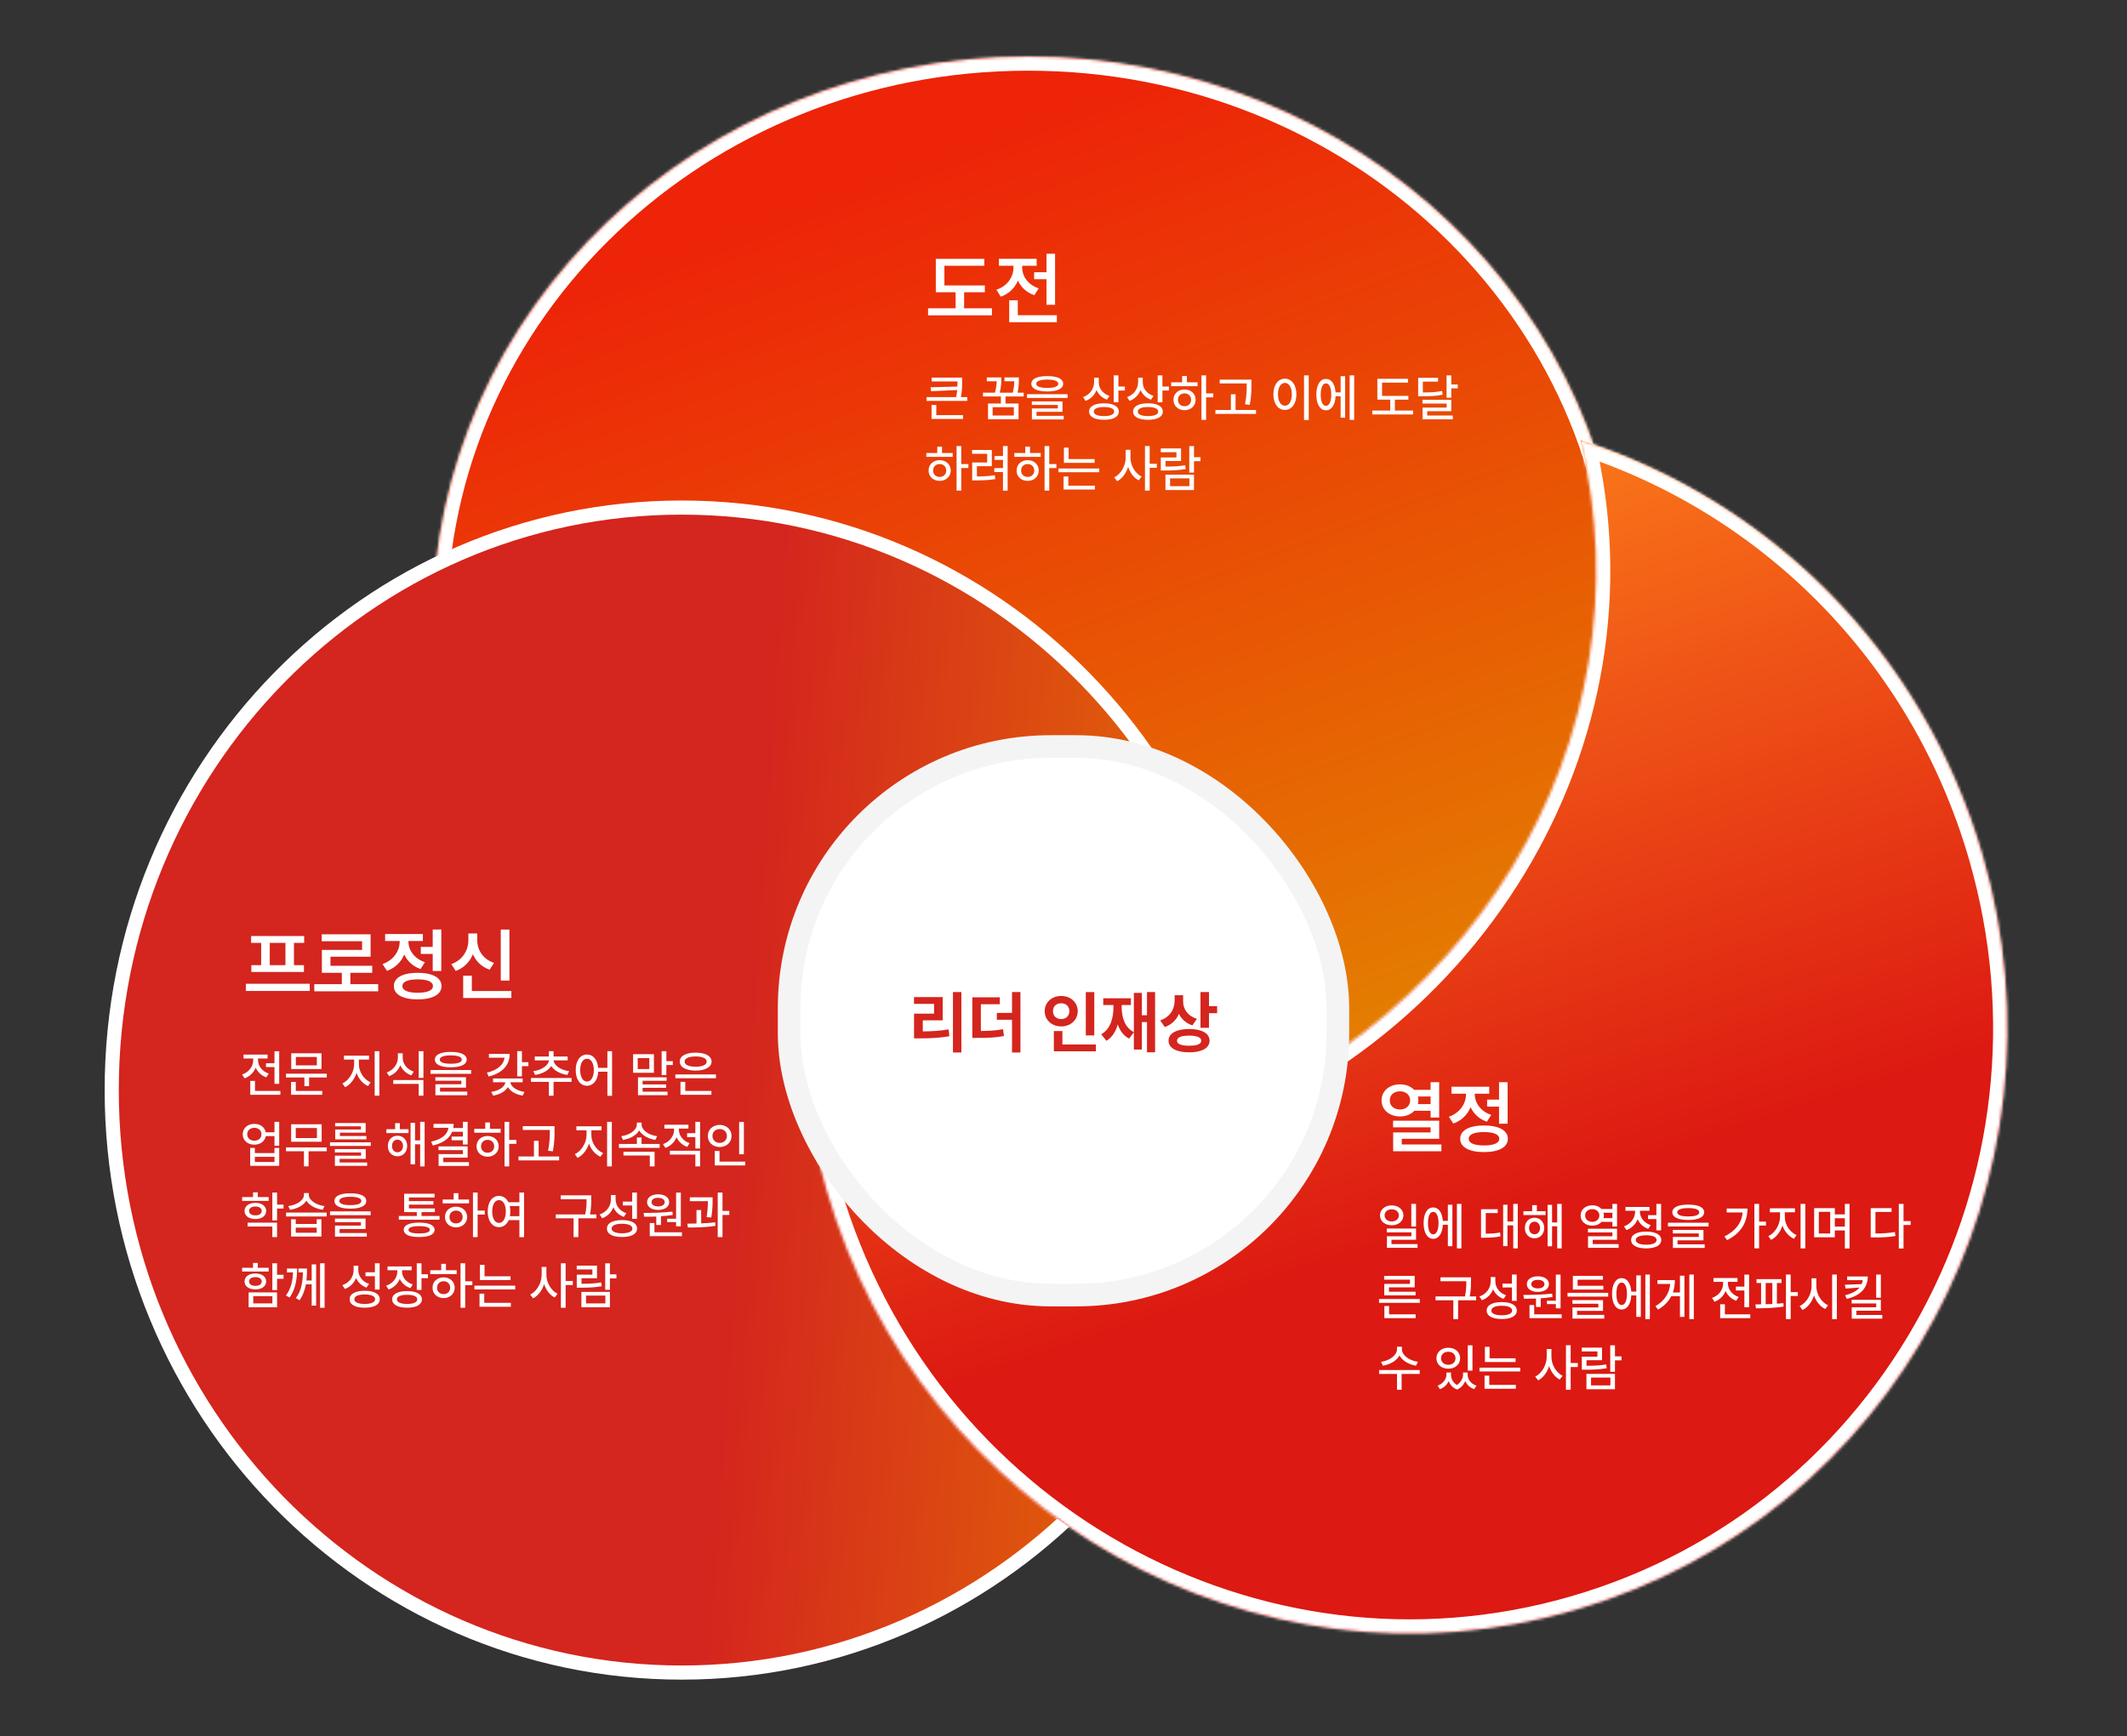
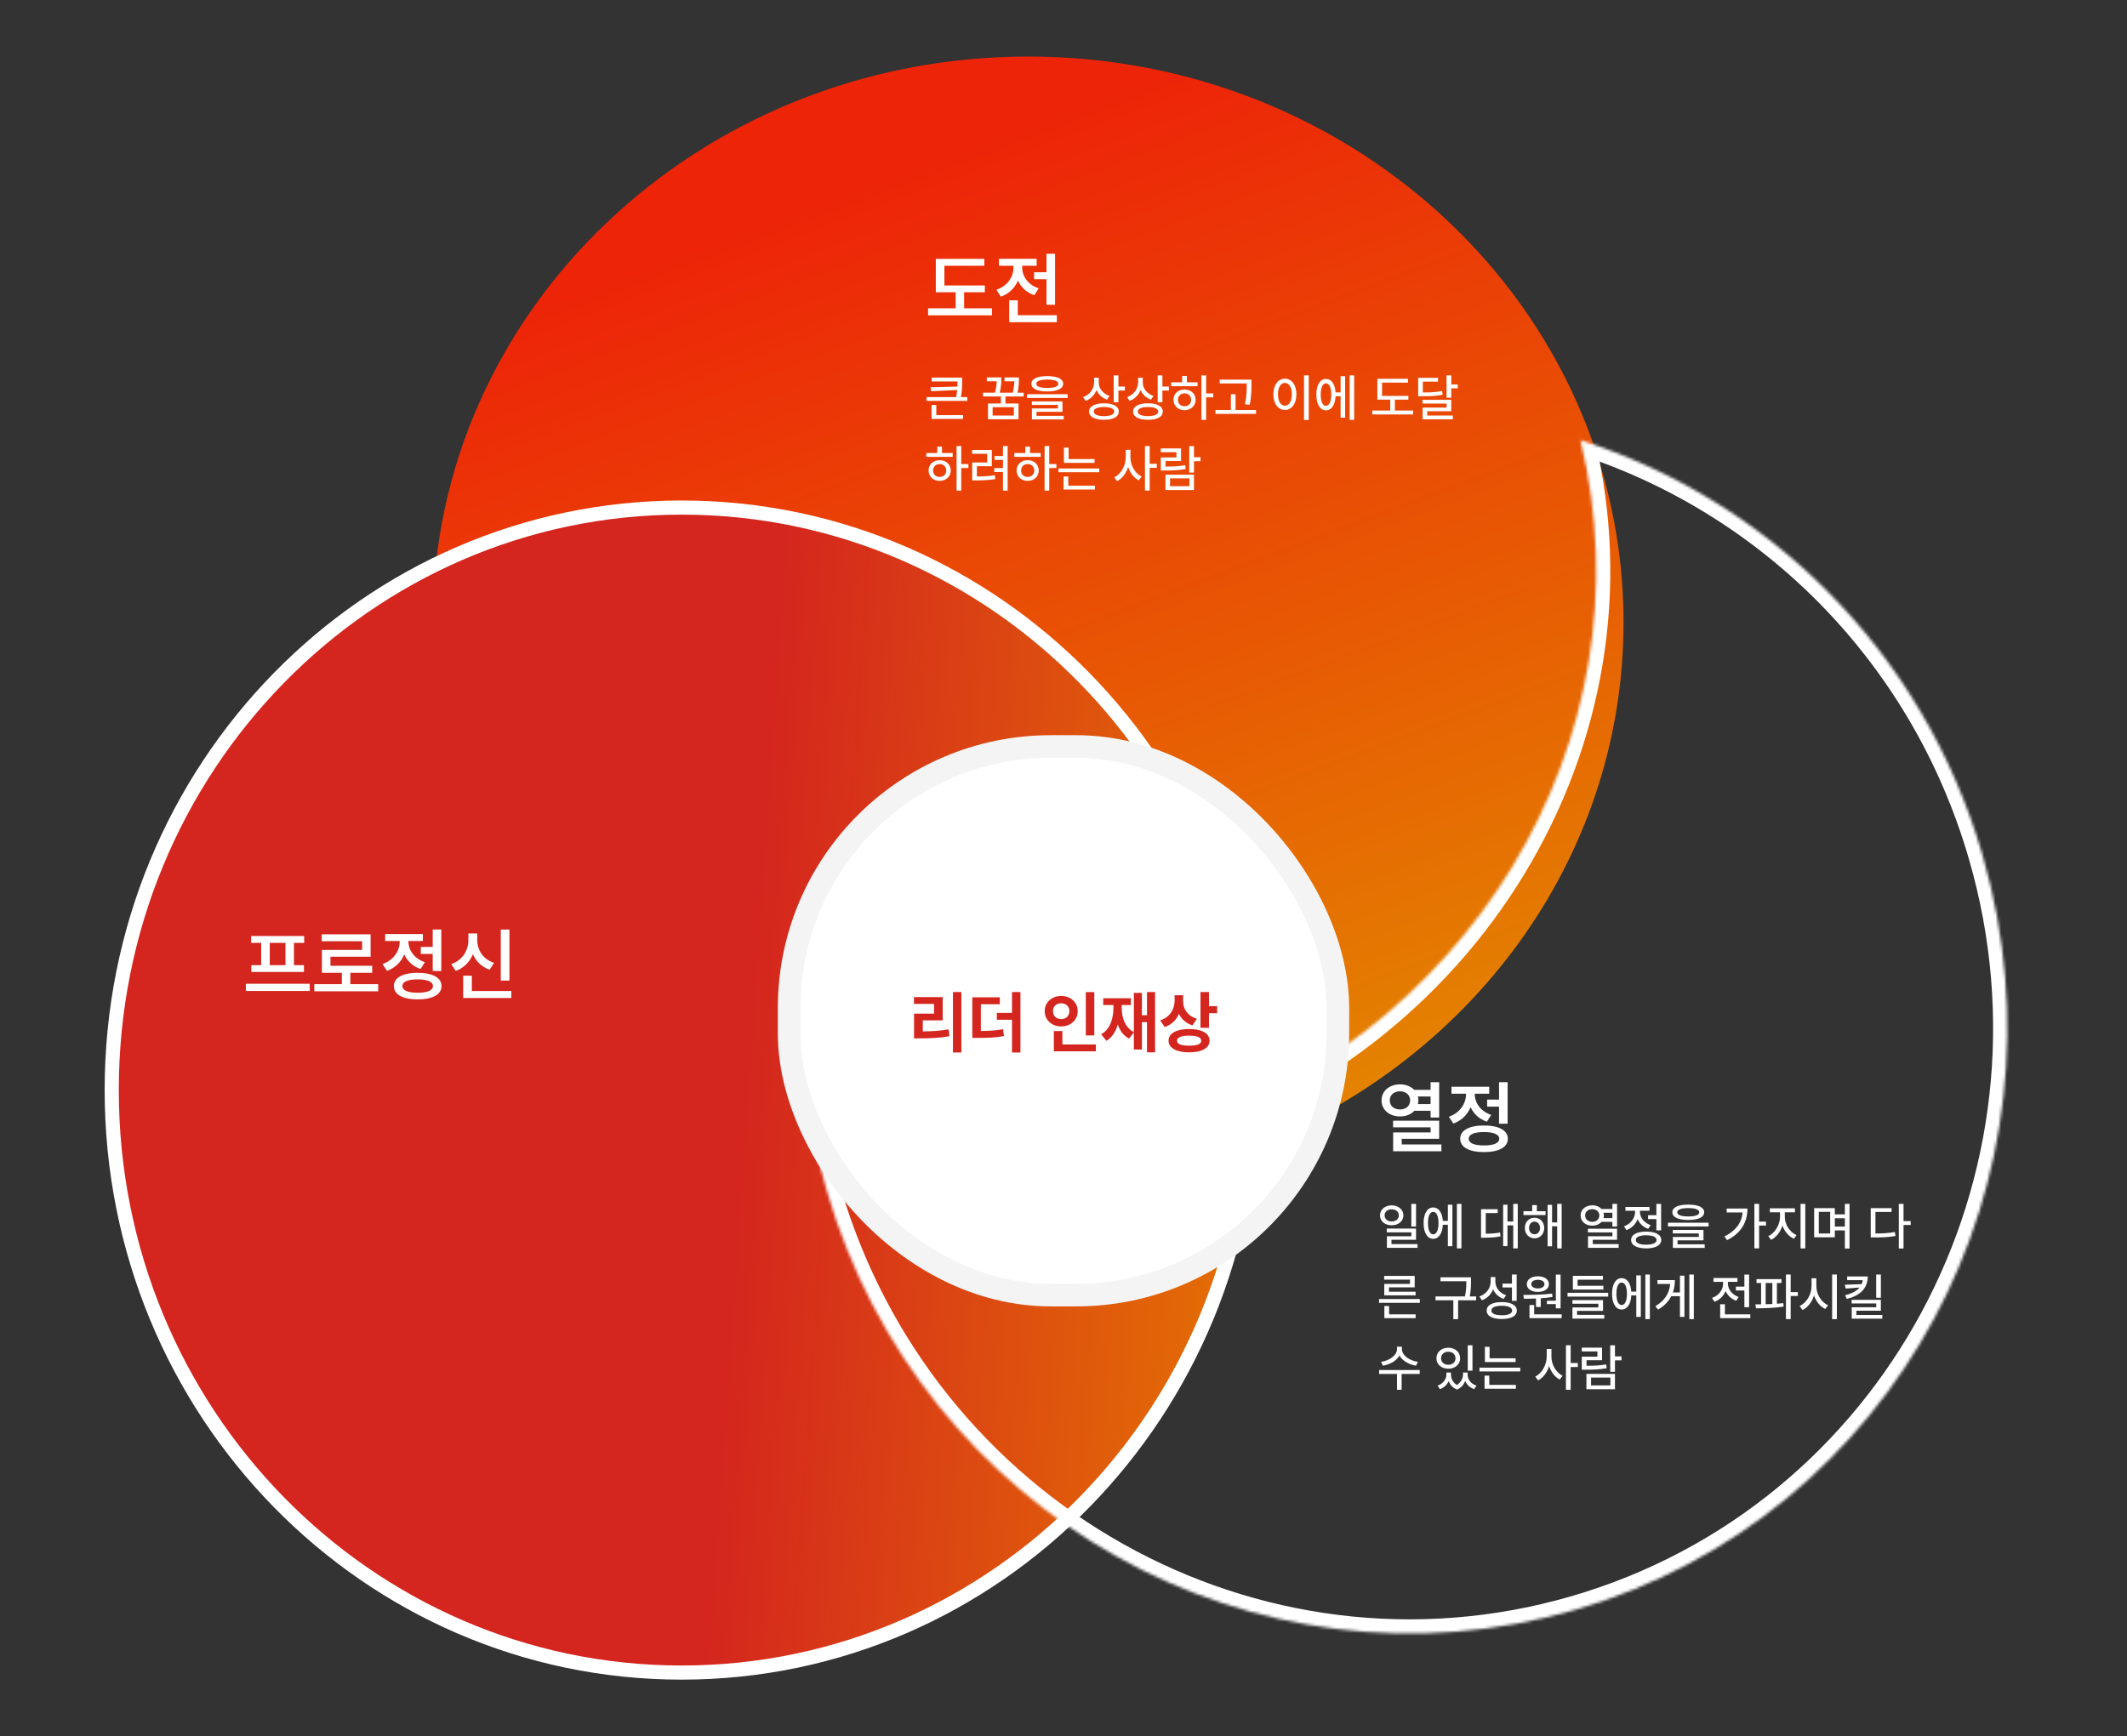
<svg xmlns="http://www.w3.org/2000/svg" width="752" height="614" viewBox="0 0 752 614" fill="none">
  <rect x="0" y="0" width="752" height="614" fill="#333333" stroke="none" />
  <mask id="mask0_246_4068" style="mask-type:alpha" maskUnits="userSpaceOnUse" x="0" y="0" width="752" height="614">
    <rect width="752" height="614" fill="#D9D9D9" />
  </mask>
  <g mask="url(#mask0_246_4068)">
    <mask id="path-2-inside-1_246_4068" fill="white">
-       <path fill-rule="evenodd" clip-rule="evenodd" d="M441.332 406.037C519.061 376.62 574 304.448 574 220.079C574 109.579 479.756 20 363.5 20C247.244 20 153 109.579 153 220.079C153 223.951 153.116 227.798 153.344 231.616C180.019 218.959 210.076 211.844 241.87 211.844C352.046 211.844 441.362 297.283 441.362 402.677C441.362 403.799 441.352 404.919 441.332 406.037Z" />
-     </mask>
+       </mask>
    <path fill-rule="evenodd" clip-rule="evenodd" d="M441.332 406.037C519.061 376.62 574 304.448 574 220.079C574 109.579 479.756 20 363.5 20C247.244 20 153 109.579 153 220.079C153 223.951 153.116 227.798 153.344 231.616C180.019 218.959 210.076 211.844 241.87 211.844C352.046 211.844 441.362 297.283 441.362 402.677C441.362 403.799 441.352 404.919 441.332 406.037Z" fill="url(#paint0_linear_246_4068)" />
    <path d="M441.332 406.037L436.333 405.947L436.199 413.325L443.102 410.713L441.332 406.037ZM153.344 231.616L148.353 231.914L148.795 239.308L155.487 236.133L153.344 231.616ZM569 220.079C569 302.178 515.532 372.609 439.562 401.361L443.102 410.713C522.59 380.63 579 306.717 579 220.079H569ZM363.5 25C477.237 25 569 112.576 569 220.079H579C579 106.581 482.275 15 363.5 15V25ZM158 220.079C158 112.576 249.763 25 363.5 25V15C244.725 15 148 106.581 148 220.079H158ZM158.335 231.317C158.113 227.599 158 223.852 158 220.079H148C148 224.051 148.119 227.997 148.353 231.914L158.335 231.317ZM155.487 236.133C181.501 223.79 210.827 216.844 241.87 216.844V206.844C209.325 206.844 178.536 214.128 151.201 227.098L155.487 236.133ZM241.87 216.844C349.496 216.844 436.362 300.251 436.362 402.677H446.362C446.362 294.315 354.596 206.844 241.87 206.844V216.844ZM436.362 402.677C436.362 403.769 436.352 404.859 436.333 405.947L446.331 406.127C446.352 404.979 446.362 403.829 446.362 402.677H436.362Z" fill="white" mask="url(#path-2-inside-1_246_4068)" />
    <path d="M442.5 385.5C442.5 499.322 352.234 591.5 241 591.5C129.766 591.5 39.5 499.322 39.5 385.5C39.5 271.678 129.766 179.5 241 179.5C352.234 179.5 442.5 271.678 442.5 385.5Z" fill="url(#paint1_linear_246_4068)" stroke="white" stroke-width="5" />
    <mask id="path-5-inside-2_246_4068" fill="white">
      <path fill-rule="evenodd" clip-rule="evenodd" d="M558.741 155.643C584.481 261.037 518.914 370.147 408.937 402.071C367.632 414.061 325.789 413.501 287.8 402.681C289.024 408.785 290.516 414.89 292.284 420.98C325.573 535.664 444.033 602.08 556.871 569.326C669.709 536.572 734.195 417.051 700.905 302.367C679.876 229.92 624.858 176.735 558.741 155.643Z" />
    </mask>
-     <path fill-rule="evenodd" clip-rule="evenodd" d="M558.741 155.643C584.481 261.037 518.914 370.147 408.937 402.071C367.632 414.061 325.789 413.501 287.8 402.681C289.024 408.785 290.516 414.89 292.284 420.98C325.573 535.664 444.033 602.08 556.871 569.326C669.709 536.572 734.195 417.051 700.905 302.367C679.876 229.92 624.858 176.735 558.741 155.643Z" fill="url(#paint2_linear_246_4068)" />
    <path d="M558.741 155.643L560.26 150.88L551.769 148.171L553.883 156.829L558.741 155.643ZM287.8 402.681L289.169 397.872L281.286 395.627L282.897 403.664L287.8 402.681ZM553.883 156.829C578.944 259.442 515.13 366.039 407.543 397.269L410.331 406.873C522.698 374.255 590.017 262.632 563.598 154.457L553.883 156.829ZM407.543 397.269C367.155 408.993 326.27 408.439 289.169 397.872L286.43 407.49C325.308 418.563 368.109 419.129 410.331 406.873L407.543 397.269ZM297.085 419.586C295.357 413.631 293.898 407.664 292.702 401.698L282.897 403.664C284.149 409.906 285.675 416.148 287.482 422.374L297.085 419.586ZM555.477 564.525C445.364 596.488 329.627 531.692 297.085 419.586L287.482 422.374C321.52 539.636 442.702 607.673 558.265 574.128L555.477 564.525ZM696.103 303.761C728.645 415.866 665.59 532.562 555.477 564.525L558.265 574.128C673.828 540.583 739.745 418.235 705.707 300.973L696.103 303.761ZM557.221 160.406C621.797 181.007 675.551 232.959 696.103 303.761L705.707 300.973C684.2 226.882 627.92 172.463 560.26 150.88L557.221 160.406Z" fill="white" mask="url(#path-5-inside-2_246_4068)" />
    <rect x="279" y="264" width="194" height="194" rx="92.5" fill="white" />
    <rect x="279" y="264" width="194" height="194" rx="92.5" stroke="#F4F4F4" stroke-width="8" />
    <path d="M339.895 350.828V372.203H336.918V350.828H339.895ZM333.285 352.609V360.836H326.254V364.75C329.5 364.738 332.266 364.551 335.395 364.047L335.652 366.461C332.137 367.07 328.973 367.211 325.082 367.211H323.16V358.469H330.238V355.023H323.137V352.609H333.285ZM353.488 352.703V355.141H346.785V364.609C349.891 364.574 352.129 364.434 354.637 363.977L354.941 366.391C352.012 366.953 349.434 367.07 345.496 367.047H343.762V352.703H353.488ZM360.777 350.828V372.203H357.801V360.648H352.434V358.211H357.801V350.828H360.777ZM386.887 350.852V366.18H383.887V350.852H386.887ZM387.449 369.391V371.781H372.59V364.633H375.613V369.391H387.449ZM375.191 352.211C378.473 352.211 381.027 354.461 381.027 357.578C381.027 360.766 378.473 362.992 375.191 362.992C371.91 362.992 369.355 360.766 369.355 357.578C369.355 354.461 371.91 352.211 375.191 352.211ZM375.191 354.812C373.527 354.789 372.262 355.844 372.285 357.578C372.262 359.359 373.527 360.391 375.191 360.391C376.809 360.391 378.074 359.359 378.074 357.578C378.074 355.844 376.809 354.789 375.191 354.812ZM408.379 350.828V372.156H405.52V361.469H403.715V371.172H400.879V365.055L399.191 367.305C397.211 366.262 395.934 364.492 395.184 362.289C394.469 364.82 393.203 366.871 391.176 368.078L389.324 365.781C392.559 363.953 393.66 360.18 393.66 356.102V355.422H390.051V353.031H399.824V355.422H396.566V356.102C396.566 359.816 397.668 363.355 400.879 365.008V351.133H403.715V359.031H405.52V350.828H408.379ZM418.293 354.18C418.293 356.758 419.793 359.242 423.168 360.297L421.574 362.617C419.312 361.867 417.73 360.414 416.816 358.539C415.891 360.695 414.238 362.383 411.801 363.203L410.184 360.859C413.746 359.664 415.27 356.828 415.293 353.898V351.953H418.293V354.18ZM427.434 350.828V355.82H430.316V358.305H427.434V363.484H424.434V350.828H427.434ZM420.449 363.906C424.855 363.906 427.645 365.43 427.645 368.031C427.645 370.656 424.855 372.156 420.449 372.156C415.949 372.156 413.137 370.656 413.137 368.031C413.137 365.43 415.949 363.906 420.449 363.906ZM420.449 366.25C417.637 366.25 416.113 366.859 416.137 368.031C416.113 369.25 417.637 369.812 420.449 369.812C423.215 369.812 424.691 369.25 424.691 368.031C424.691 366.859 423.215 366.25 420.449 366.25Z" fill="#D4251E" />
    <path d="M348.191 100.953V103.359H340.863V109.02H350.707V111.508H328.121V109.02H337.855V103.359H330.855V91.547H348V93.981H333.891V100.953H348.191ZM373.02 89.742V107.789H369.984V98.738H365.609V96.277H369.984V89.742H373.02ZM373.648 111.48V113.941H356.805V106.203H359.84V111.48H373.648ZM361.398 94.664C361.398 97.644 363.395 100.707 367.223 101.965L365.691 104.398C362.93 103.455 360.975 101.582 359.895 99.231C358.801 101.842 356.736 103.906 353.824 104.918L352.266 102.457C356.203 101.172 358.309 97.918 358.309 94.637V93.981H353.168V91.519H366.512V93.981H361.398V94.664Z" fill="white" />
    <path d="M494.984 383.48C497.049 383.48 498.812 384.205 499.988 385.422H505.785V382.715H508.82V395.211H505.785V392.832H500.043C498.867 394.09 497.076 394.828 494.984 394.828C491.238 394.828 488.449 392.504 488.449 389.141C488.449 385.805 491.238 383.48 494.984 383.48ZM494.984 385.941C492.852 385.941 491.348 387.199 491.348 389.141C491.348 391.109 492.852 392.367 494.984 392.367C497.035 392.367 498.539 391.109 498.566 389.141C498.539 387.199 497.035 385.941 494.984 385.941ZM508.82 396.332V402.73H495.586V404.727H509.613V407.133H492.551V400.488H505.785V398.684H492.523V396.332H508.82ZM501.301 387.773C501.396 388.211 501.465 388.662 501.465 389.141C501.465 389.592 501.41 390.043 501.301 390.453H505.785V387.773H501.301ZM533.02 382.715V397.398H529.984V391.355H525.773V388.867H529.984V382.715H533.02ZM524.652 398.027C529.902 398.027 533.102 399.75 533.102 402.73C533.102 405.711 529.902 407.434 524.652 407.434C519.43 407.434 516.23 405.711 516.258 402.73C516.23 399.75 519.43 398.027 524.652 398.027ZM524.652 400.352C521.207 400.352 519.266 401.172 519.266 402.73C519.266 404.262 521.207 405.082 524.652 405.082C528.098 405.082 530.066 404.262 530.066 402.73C530.066 401.172 528.098 400.352 524.652 400.352ZM521.398 386.953C521.398 389.961 523.395 392.996 527.223 394.281L525.691 396.688C522.943 395.758 520.988 393.871 519.922 391.547C518.828 394.186 516.764 396.291 513.824 397.344L512.238 394.938C516.203 393.57 518.309 390.234 518.309 386.98V386.789H513.168V384.328H526.512V386.789H521.398V386.953Z" fill="white" />
    <path d="M109.508 347.91V350.453H86.922V347.91H109.508ZM107.539 331.012V333.445H103.93V341.32H107.457V343.727H88.863V341.32H92.336V333.445H88.781V331.012H107.539ZM95.371 341.32H100.922V333.445H95.371V341.32ZM133.707 348.047V350.562H111.121V348.047H120.855V344.027H113.801V335.934H128.02V332.871H113.746V330.41H131.027V338.34H116.836V341.539H131.602V344.027H123.863V348.047H133.707ZM156.02 328.715V343.398H152.984V337.355H148.773V334.867H152.984V328.715H156.02ZM147.652 344.027C152.902 344.027 156.102 345.75 156.102 348.73C156.102 351.711 152.902 353.434 147.652 353.434C142.43 353.434 139.23 351.711 139.258 348.73C139.23 345.75 142.43 344.027 147.652 344.027ZM147.652 346.352C144.207 346.352 142.266 347.172 142.266 348.73C142.266 350.262 144.207 351.082 147.652 351.082C151.098 351.082 153.066 350.262 153.066 348.73C153.066 347.172 151.098 346.352 147.652 346.352ZM144.398 332.953C144.398 335.961 146.395 338.996 150.223 340.281L148.691 342.688C145.943 341.758 143.988 339.871 142.922 337.547C141.828 340.186 139.764 342.291 136.824 343.344L135.238 340.938C139.203 339.57 141.309 336.234 141.309 332.98V332.789H136.168V330.328H149.512V332.789H144.398V332.953ZM180.109 328.742V346.789H177.047V328.742H180.109ZM180.793 350.48V352.941H163.758V345.066H166.82V350.48H180.793ZM168.734 332.516C168.734 335.961 170.758 339.215 174.668 340.527L173.109 342.934C170.293 341.949 168.283 339.98 167.203 337.465C166.082 340.158 164.045 342.318 161.133 343.371L159.547 340.965C163.566 339.543 165.59 336.07 165.59 332.516V330.109H168.734V332.516Z" fill="white" />
-     <path d="M98.711 371.762V383.293H97.041V377.369H94.035V376.016H97.041V371.762H98.711ZM99.133 385.807V387.16H88.481V382.256H90.15V385.807H99.133ZM91.223 374.943C91.223 376.912 92.647 378.881 95.019 379.672L94.158 381.008C92.392 380.384 91.082 379.118 90.397 377.562C89.711 379.294 88.331 380.691 86.459 381.359L85.598 380.006C88.023 379.18 89.518 377.105 89.518 374.943V374.328H86.107V372.957H94.598V374.328H91.223V374.943ZM115.533 379.707V381.061H109.275V384.119H107.623V381.061H101.119V379.707H115.533ZM113.67 372.482V378.072H102.965V372.482H113.67ZM104.6 373.801V376.754H112.018V373.801H104.6ZM113.934 385.807V387.16H102.912V382.625H104.582V385.807H113.934ZM126.889 376.385C126.889 379.021 128.611 381.746 131.037 382.783L130.123 384.084C128.269 383.267 126.792 381.535 126.062 379.426C125.333 381.676 123.848 383.592 122.02 384.488L121.053 383.17C123.426 382.062 125.184 379.092 125.201 376.385V374.715H121.598V373.326H130.475V374.715H126.889V376.385ZM134.131 371.744V387.494H132.461V371.744H134.131ZM142.375 374.012C142.357 376.191 143.852 378.178 146.277 378.986L145.434 380.305C143.614 379.663 142.243 378.38 141.531 376.736C140.828 378.503 139.448 379.9 137.576 380.568L136.732 379.268C139.193 378.389 140.67 376.262 140.67 374.012V372.5H142.375V374.012ZM149.705 381.957V387.494H148.035V383.311H139.035V381.957H149.705ZM149.705 371.744V381.201H148.035V371.744H149.705ZM159.373 372.008C162.924 372.008 164.998 372.957 164.998 374.715C164.998 376.473 162.924 377.439 159.373 377.439C155.822 377.439 153.748 376.473 153.748 374.715C153.748 372.957 155.822 372.008 159.373 372.008ZM159.373 373.238C156.859 373.238 155.471 373.783 155.488 374.715C155.471 375.682 156.859 376.191 159.373 376.191C161.887 376.191 163.275 375.682 163.275 374.715C163.275 373.783 161.887 373.238 159.373 373.238ZM166.562 378.406V379.742H152.201V378.406H166.562ZM164.752 380.955V384.646H155.576V386.053H165.191V387.336H153.941V383.434H163.1V382.203H153.924V380.955H164.752ZM184.527 371.727V375.646H186.812V377.035H184.527V380.656H182.857V371.727H184.527ZM180.203 372.711C180.203 376.771 177.496 379.531 172.768 380.709L172.152 379.355C175.984 378.406 178.12 376.464 178.393 374.064H172.855V372.711H180.203ZM184.773 381.395V382.73H180.449C180.599 384.295 182.673 385.754 185.424 386.158L184.791 387.459C182.4 387.09 180.449 385.965 179.553 384.436C178.656 385.965 176.705 387.081 174.332 387.459L173.682 386.141C176.45 385.754 178.498 384.339 178.674 382.73H174.314V381.395H184.773ZM202.07 381.236V382.607H195.707V387.512H194.055V382.607H187.709V381.236H202.07ZM200.699 373.643V374.996H195.725C195.821 376.736 198.194 378.433 201.191 378.811L200.594 380.146C198.062 379.795 195.909 378.608 194.898 377C193.87 378.626 191.699 379.795 189.168 380.146L188.553 378.811C191.55 378.433 193.94 376.771 194.055 374.996H189.062V373.643H194.055V371.744H195.707V373.643H200.699ZM207.537 372.922C209.673 372.922 211.237 374.732 211.492 377.65H214.744V371.744H216.396V387.529H214.744V379.004H211.51C211.325 382.071 209.726 383.979 207.537 383.979C205.182 383.979 203.529 381.834 203.547 378.441C203.529 375.066 205.182 372.922 207.537 372.922ZM207.537 374.416C206.113 374.416 205.129 375.963 205.129 378.441C205.129 380.938 206.113 382.484 207.537 382.484C208.961 382.484 209.945 380.938 209.945 378.441C209.945 375.963 208.961 374.416 207.537 374.416ZM231.197 372.816V379.391H223.832V372.816H231.197ZM225.467 374.188V378.072H229.562V374.188H225.467ZM235.592 371.744V375.277H237.877V376.648H235.592V380.199H233.922V371.744H235.592ZM235.68 380.99V382.221H227.189V383.504H235.521V384.699H227.189V386.07H236.014V387.301H225.555V380.99H235.68ZM253.135 379.971V381.307H238.773V379.971H253.135ZM251.518 385.807V387.16H240.584V382.59H242.271V385.807H251.518ZM245.945 372.271C249.355 372.254 251.57 373.449 251.57 375.418C251.57 377.404 249.355 378.6 245.945 378.617C242.518 378.6 240.32 377.404 240.32 375.418C240.32 373.449 242.518 372.254 245.945 372.271ZM245.945 373.607C243.537 373.607 242.025 374.293 242.043 375.418C242.025 376.578 243.537 377.246 245.945 377.246C248.354 377.246 249.848 376.578 249.848 375.418C249.848 374.293 248.354 373.607 245.945 373.607ZM89.939 397.465C92.014 397.447 93.613 398.651 93.965 400.418H97.041V396.744H98.711V405.199H97.041V401.789H93.982C93.64 403.6 92.031 404.812 89.939 404.812C87.531 404.812 85.809 403.301 85.809 401.121C85.809 398.977 87.531 397.447 89.939 397.465ZM89.939 398.854C88.445 398.854 87.408 399.768 87.408 401.121C87.408 402.475 88.445 403.406 89.939 403.406C91.398 403.406 92.436 402.475 92.436 401.121C92.436 399.768 91.398 398.854 89.939 398.854ZM90.098 405.955V407.783H97.041V405.955H98.711V412.301H88.445V405.955H90.098ZM90.098 410.93H97.041V409.102H90.098V410.93ZM115.533 405.779V407.133H109.1V412.477H107.465V407.133H101.119V405.779H115.533ZM113.723 397.588V403.775H102.93V397.588H113.723ZM104.564 398.924V402.475H112.053V398.924H104.564ZM131.09 403.969V405.252H116.676V403.969H131.09ZM129.314 406.359V409.822H120.068V411.123H129.807V412.301H118.398V408.715H127.662V407.555H118.381V406.359H129.314ZM129.279 397.148V400.559H120.174V401.754H129.543V402.932H118.521V399.451H127.609V398.326H118.486V397.148H129.279ZM144.432 399.346V400.699H136.609V399.346H139.703V397.201H141.355V399.346H144.432ZM140.529 401.648C142.533 401.648 143.939 403.143 143.957 405.27C143.939 407.414 142.533 408.926 140.529 408.926C138.561 408.926 137.102 407.414 137.119 405.27C137.102 403.143 138.561 401.648 140.529 401.648ZM140.529 403.037C139.387 403.037 138.596 403.969 138.596 405.27C138.596 406.605 139.387 407.502 140.529 407.502C141.654 407.502 142.48 406.605 142.48 405.27C142.48 403.969 141.654 403.037 140.529 403.037ZM150.127 396.744V412.494H148.545V404.672H146.734V411.756H145.152V397.096H146.734V403.301H148.545V396.744H150.127ZM165.332 396.744V404.76H163.662V403.248H159.672V401.947H163.662V400.242H159.865C158.89 402.686 156.517 404.294 153.027 405.111L152.447 403.74C156.227 402.905 158.274 401.156 158.547 398.836H153.273V397.465H160.375C160.375 397.975 160.331 398.458 160.252 398.924H163.662V396.744H165.332ZM165.332 405.428V409.418H156.719V411H165.807V412.336H155.066V408.152H163.662V406.746H155.031V405.428H165.332ZM180.027 396.744V403.125H182.559V404.514H180.027V412.494H178.375V396.744H180.027ZM177.004 399.205V400.576H167.67V399.205H171.555V396.955H173.225V399.205H177.004ZM172.398 401.736C174.648 401.736 176.301 403.248 176.318 405.393C176.301 407.555 174.648 409.049 172.398 409.066C170.131 409.049 168.479 407.555 168.479 405.393C168.479 403.248 170.131 401.736 172.398 401.736ZM172.398 403.107C171.062 403.107 170.061 404.039 170.078 405.393C170.061 406.764 171.062 407.678 172.398 407.66C173.734 407.678 174.719 406.764 174.719 405.393C174.719 404.039 173.734 403.107 172.398 403.107ZM196.059 398.256V399.803C196.059 401.754 196.059 403.934 195.461 407.15L193.773 406.975C194.389 403.934 194.389 401.701 194.389 399.803V399.609H184.826V398.256H196.059ZM197.676 408.979V410.367H183.314V408.979H188.781V403.424H190.434V408.979H197.676ZM209.066 401.385C209.066 404.021 210.789 406.746 213.215 407.783L212.301 409.084C210.446 408.267 208.97 406.535 208.24 404.426C207.511 406.676 206.025 408.592 204.197 409.488L203.23 408.17C205.604 407.062 207.361 404.092 207.379 401.385V399.715H203.775V398.326H212.652V399.715H209.066V401.385ZM216.309 396.744V412.494H214.639V396.744H216.309ZM233.219 404.566V405.938H218.822V404.566H225.168V402.264H226.82V404.566H233.219ZM226.838 397.658C226.838 399.662 229.299 401.42 232.34 401.807L231.689 403.125C229.185 402.729 226.979 401.508 225.994 399.768C224.983 401.508 222.777 402.729 220.264 403.125L219.648 401.807C222.672 401.42 225.133 399.645 225.15 397.658V396.99H226.838V397.658ZM231.426 407.326V412.494H229.738V408.645H220.422V407.326H231.426ZM240.021 399.539C240.021 401.525 241.445 403.477 243.818 404.285L242.957 405.586C241.19 404.971 239.881 403.714 239.195 402.158C238.51 403.89 237.13 405.278 235.258 405.938L234.396 404.619C236.822 403.793 238.316 401.684 238.316 399.557V399.117H234.906V397.764H243.396V399.117H240.021V399.539ZM247.51 406.957V412.494H245.84V408.311H236.84V406.957H247.51ZM247.51 396.744V406.166H245.84V402.123H242.922V400.752H245.84V396.744H247.51ZM262.996 396.762V408.205H261.326V396.762H262.996ZM263.471 410.807V412.16H252.695V407.045H254.383V410.807H263.471ZM254.453 397.816C256.826 397.816 258.637 399.434 258.637 401.719C258.637 404.039 256.826 405.639 254.453 405.639C252.08 405.639 250.252 404.039 250.252 401.719C250.252 399.434 252.08 397.816 254.453 397.816ZM254.453 399.275C252.977 399.275 251.887 400.277 251.887 401.719C251.887 403.195 252.977 404.18 254.453 404.18C255.895 404.18 257.002 403.195 257.002 401.719C257.002 400.277 255.895 399.275 254.453 399.275ZM94.984 423.344V424.68H85.598V423.344H89.465V421.674H91.135V423.344H94.984ZM90.291 425.383C92.559 425.4 94.106 426.525 94.106 428.248C94.106 429.971 92.559 431.113 90.291 431.113C88.006 431.113 86.459 429.971 86.459 428.248C86.459 426.525 88.006 425.4 90.291 425.383ZM90.291 426.666C88.955 426.666 88.059 427.281 88.076 428.248C88.059 429.232 88.955 429.812 90.291 429.812C91.627 429.812 92.523 429.232 92.541 428.248C92.523 427.281 91.627 426.666 90.291 426.666ZM97.955 421.744V426.016H100.24V427.404H97.955V431.588H96.285V421.744H97.955ZM97.955 432.396V437.494H96.285V433.75H87.549V432.396H97.955ZM104.564 431.184V432.854H111.965V431.184H113.635V437.301H102.912V431.184H104.564ZM104.564 435.965H111.965V434.154H104.564V435.965ZM115.498 428.811V430.199H101.137V428.811H115.498ZM109.17 422.588C109.17 424.398 111.684 426.156 114.707 426.525L114.109 427.844C111.552 427.483 109.328 426.279 108.326 424.609C107.298 426.288 105.065 427.483 102.543 427.844L101.91 426.525C104.969 426.139 107.465 424.451 107.465 422.588V421.92H109.17V422.588ZM123.865 422.008C127.416 422.008 129.49 422.957 129.49 424.715C129.49 426.473 127.416 427.439 123.865 427.439C120.314 427.439 118.24 426.473 118.24 424.715C118.24 422.957 120.314 422.008 123.865 422.008ZM123.865 423.238C121.352 423.238 119.963 423.783 119.98 424.715C119.963 425.682 121.352 426.191 123.865 426.191C126.379 426.191 127.768 425.682 127.768 424.715C127.768 423.783 126.379 423.238 123.865 423.238ZM131.055 428.406V429.742H116.693V428.406H131.055ZM129.244 430.955V434.646H120.068V436.053H129.684V437.336H118.434V433.434H127.592V432.203H118.416V430.955H129.244ZM155.4 430.023V431.342H141.004V430.023H147.367V428.652H142.885V422.166H153.643V423.484H144.572V424.768H153.238V426.016H144.572V427.352H153.748V428.652H149.037V430.023H155.4ZM148.211 432.379C151.674 432.361 153.643 433.275 153.643 434.928C153.643 436.598 151.674 437.477 148.211 437.459C144.713 437.477 142.744 436.598 142.744 434.928C142.744 433.275 144.713 432.361 148.211 432.379ZM148.211 433.627C145.732 433.627 144.396 434.084 144.414 434.928C144.396 435.771 145.732 436.211 148.211 436.193C150.654 436.211 151.973 435.771 151.973 434.928C151.973 434.084 150.654 433.627 148.211 433.627ZM168.865 421.744V428.125H171.396V429.514H168.865V437.494H167.213V421.744H168.865ZM165.842 424.205V425.576H156.508V424.205H160.393V421.955H162.062V424.205H165.842ZM161.236 426.736C163.486 426.736 165.139 428.248 165.156 430.393C165.139 432.555 163.486 434.049 161.236 434.066C158.969 434.049 157.316 432.555 157.316 430.393C157.316 428.248 158.969 426.736 161.236 426.736ZM161.236 428.107C159.9 428.107 158.898 429.039 158.916 430.393C158.898 431.764 159.9 432.678 161.236 432.66C162.572 432.678 163.557 431.764 163.557 430.393C163.557 429.039 162.572 428.107 161.236 428.107ZM176.424 422.922C177.856 422.922 179.043 423.748 179.746 425.172H183.631V421.744H185.283V437.529H183.631V431.482H179.852C179.175 433.064 177.936 433.979 176.424 433.979C174.068 433.979 172.416 431.834 172.434 428.441C172.416 425.066 174.068 422.922 176.424 422.922ZM176.424 424.416C175 424.416 174.016 425.963 174.016 428.441C174.016 430.938 175 432.484 176.424 432.484C177.848 432.484 178.832 430.938 178.832 428.441C178.832 425.963 177.848 424.416 176.424 424.416ZM180.221 426.543C180.335 427.123 180.414 427.756 180.414 428.441C180.414 429.039 180.361 429.593 180.256 430.111H183.631V426.543H180.221ZM209.031 422.729V424.117C209.031 425.611 209.031 427.229 208.592 429.479H210.859V430.85H204.479V437.512H202.791V430.85H196.498V429.479H206.904C207.379 427.237 207.379 425.585 207.379 424.117V424.1H198.256V422.729H209.031ZM217.645 424.1C217.645 426.314 219.068 428.283 221.459 429.057L220.545 430.357C218.813 429.733 217.539 428.521 216.854 426.947C216.168 428.749 214.797 430.146 212.898 430.832L212.002 429.496C214.516 428.635 215.975 426.543 215.992 424.17V422.623H217.645V424.1ZM225.186 421.744V431.043H223.516V426.314H220.193V424.943H223.516V421.744H225.186ZM219.912 431.482C223.217 431.482 225.238 432.572 225.238 434.488C225.238 436.387 223.217 437.477 219.912 437.459C216.607 437.477 214.568 436.387 214.586 434.488C214.568 432.572 216.607 431.482 219.912 431.482ZM219.912 432.783C217.609 432.783 216.238 433.398 216.238 434.488C216.238 435.543 217.609 436.141 219.912 436.141C222.215 436.141 223.586 435.543 223.586 434.488C223.586 433.398 222.215 432.783 219.912 432.783ZM240.707 421.762V433.697H239.037V432.186H235.873V431.008H239.037V421.762H240.707ZM241.094 435.807V437.16H229.721V432.537H231.373V435.807H241.094ZM227.541 428.951C230.459 428.934 234.379 428.898 237.736 428.477L237.842 429.672C236.497 429.892 235.082 430.041 233.693 430.129V433.205H232.023V430.217C230.494 430.287 229.026 430.296 227.752 430.287L227.541 428.951ZM232.691 422.359C234.994 422.359 236.594 423.467 236.594 425.137C236.594 426.807 234.994 427.879 232.691 427.879C230.354 427.879 228.771 426.807 228.771 425.137C228.771 423.467 230.354 422.359 232.691 422.359ZM232.691 423.607C231.285 423.59 230.336 424.188 230.354 425.137C230.336 426.068 231.285 426.648 232.691 426.648C234.045 426.648 234.994 426.068 235.012 425.137C234.994 424.188 234.045 423.59 232.691 423.607ZM251.939 423.432V424.398C251.939 425.717 251.939 427.756 251.482 430.568L249.83 430.445C250.226 427.923 250.27 426.104 250.287 424.785H243.889V423.432H251.939ZM247.896 427.932V432.643C249.575 432.59 251.28 432.476 252.854 432.273L252.941 433.521C249.654 434.049 245.998 434.119 243.203 434.102L243.01 432.748C243.994 432.739 245.093 432.73 246.244 432.695V427.932H247.896ZM255.438 421.744V428.248H257.846V429.672H255.438V437.494H253.75V421.744H255.438ZM97.955 446.744V450.822H100.24V452.246H97.955V456.236H96.285V446.744H97.955ZM97.955 457.062V462.301H87.9V457.062H97.955ZM89.535 458.381V460.947H96.303V458.381H89.535ZM94.984 448.344V449.68H85.598V448.344H89.465V446.621H91.135V448.344H94.984ZM90.291 450.365C92.559 450.365 94.106 451.49 94.106 453.178C94.106 454.883 92.559 455.99 90.291 456.008C87.988 455.99 86.459 454.883 86.459 453.178C86.459 451.49 87.988 450.365 90.291 450.365ZM90.291 451.648C88.955 451.631 88.059 452.229 88.076 453.178C88.059 454.162 88.955 454.742 90.291 454.742C91.627 454.742 92.523 454.162 92.541 453.178C92.523 452.229 91.627 451.631 90.291 451.648ZM105.039 448.607C105.021 452.141 104.582 455.779 102.385 458.873L101.084 458.135C102.921 455.674 103.475 452.949 103.598 449.979H101.453V448.607H105.039ZM108.537 448.607C108.537 449.935 108.511 451.385 108.344 452.844H110.189V447.148H111.771V461.721H110.189V454.197H108.15C107.79 456.157 107.131 458.1 105.918 459.822L104.617 459.066C106.656 456.333 107.025 453.02 107.096 449.979H105.514V448.607H108.537ZM114.76 446.744V462.494H113.16V446.744H114.76ZM126.678 449.1C126.678 451.314 128.102 453.283 130.492 454.057L129.578 455.357C127.847 454.733 126.572 453.521 125.887 451.947C125.201 453.749 123.83 455.146 121.932 455.832L121.035 454.496C123.549 453.635 125.008 451.543 125.025 449.17V447.623H126.678V449.1ZM134.219 446.744V456.043H132.549V451.314H129.227V449.943H132.549V446.744H134.219ZM128.945 456.482C132.25 456.482 134.271 457.572 134.271 459.488C134.271 461.387 132.25 462.477 128.945 462.459C125.641 462.477 123.602 461.387 123.619 459.488C123.602 457.572 125.641 456.482 128.945 456.482ZM128.945 457.783C126.643 457.783 125.271 458.398 125.271 459.488C125.271 460.543 126.643 461.141 128.945 461.141C131.248 461.141 132.619 460.543 132.619 459.488C132.619 458.398 131.248 457.783 128.945 457.783ZM142.146 449.645C142.146 451.648 143.535 453.477 145.926 454.232L145.135 455.533C143.342 454.962 142.032 453.775 141.338 452.281C140.652 454.004 139.272 455.366 137.383 456.025L136.521 454.689C138.982 453.881 140.459 451.842 140.477 449.662V449.223H137.014V447.869H145.539V449.223H142.146V449.645ZM149.02 446.744V450.646H151.305V452.018H149.02V456.201H147.35V446.744H149.02ZM143.939 456.588C147.191 456.588 149.16 457.66 149.16 459.506C149.16 461.369 147.191 462.477 143.939 462.459C140.652 462.477 138.648 461.369 138.648 459.506C138.648 457.66 140.652 456.588 143.939 456.588ZM143.939 457.906C141.654 457.906 140.301 458.486 140.318 459.506C140.301 460.561 141.654 461.141 143.939 461.141C146.207 461.141 147.525 460.561 147.525 459.506C147.525 458.486 146.207 457.906 143.939 457.906ZM164.471 446.744V453.125H167.002V454.514H164.471V462.494H162.818V446.744H164.471ZM161.447 449.205V450.576H152.113V449.205H155.998V446.955H157.668V449.205H161.447ZM156.842 451.736C159.092 451.736 160.744 453.248 160.762 455.393C160.744 457.555 159.092 459.049 156.842 459.066C154.574 459.049 152.922 457.555 152.922 455.393C152.922 453.248 154.574 451.736 156.842 451.736ZM156.842 453.107C155.506 453.107 154.504 454.039 154.521 455.393C154.504 456.764 155.506 457.678 156.842 457.66C158.178 457.678 159.162 456.764 159.162 455.393C159.162 454.039 158.178 453.107 156.842 453.107ZM180.502 451.35V452.686H169.656V447.307H171.309V451.35H180.502ZM182.154 454.672V456.008H167.74V454.672H182.154ZM180.607 460.754V462.125H169.533V457.502H171.203V460.754H180.607ZM193.176 450.752C193.158 453.547 194.775 456.395 197.131 457.537L196.094 458.873C194.38 457.985 193.053 456.219 192.367 454.109C191.655 456.359 190.275 458.24 188.482 459.172L187.445 457.818C189.871 456.658 191.506 453.635 191.506 450.752V448.062H193.176V450.752ZM199.979 446.744V453.02H202.51V454.443H199.979V462.494H198.309V446.744H199.979ZM215.641 446.762V450.682H217.943V452.088H215.641V456.131H213.971V446.762H215.641ZM215.641 456.869V462.301H205.551V456.869H215.641ZM207.186 458.17V460.947H214.023V458.17H207.186ZM211.07 447.588V452.035H205.586V454.004C208.319 453.995 210.253 453.916 212.547 453.529L212.723 454.865C210.279 455.305 208.205 455.393 205.182 455.393H203.916V450.77H209.436V448.924H203.898V447.588H211.07Z" fill="white" />
    <path d="M340.166 133.535V134.924C340.166 136.444 340.166 138.105 339.727 140.426H341.977V141.779H327.58V140.426H338.039C338.232 139.512 338.347 138.694 338.408 137.93L329.197 138.352L328.986 136.963L338.496 136.699C338.514 136.066 338.514 135.478 338.514 134.924V134.906H329.391V133.535H340.166ZM340.482 146.807V148.16H329.355V143.221H331.025V146.807H340.482ZM354.018 133.482V134.062C354.018 134.959 354.018 136.611 353.455 138.861H358.078C358.5 137.112 358.588 135.803 358.605 134.836H355.143V133.482H360.223V134.203C360.223 135.196 360.223 136.743 359.766 138.861H361.928V140.215H355.494V142.693H360.1V148.283H349.307V142.693H353.859V140.215H347.531V138.861H351.768C352.233 137.104 352.348 135.776 352.383 134.836H348.885V133.482H354.018ZM350.941 144.012V146.947H358.447V144.012H350.941ZM370.26 133.008C373.811 133.008 375.885 133.957 375.885 135.715C375.885 137.473 373.811 138.439 370.26 138.439C366.709 138.439 364.635 137.473 364.635 135.715C364.635 133.957 366.709 133.008 370.26 133.008ZM370.26 134.238C367.746 134.238 366.357 134.783 366.375 135.715C366.357 136.682 367.746 137.191 370.26 137.191C372.773 137.191 374.162 136.682 374.162 135.715C374.162 134.783 372.773 134.238 370.26 134.238ZM377.449 139.406V140.742H363.088V139.406H377.449ZM375.639 141.955V145.646H366.463V147.053H376.078V148.336H364.828V144.434H373.986V143.203H364.811V141.955H375.639ZM388.471 135.258C388.471 137.332 389.912 139.248 392.268 140.021L391.371 141.34C389.648 140.733 388.356 139.503 387.68 137.947C386.985 139.714 385.649 141.094 383.812 141.779L382.916 140.443C385.377 139.564 386.801 137.473 386.818 135.117V133.57H388.471V135.258ZM395.414 132.744V136.699H397.699V138.105H395.414V142.254H393.744V132.744H395.414ZM390.334 142.623C393.568 142.623 395.555 143.695 395.555 145.541C395.555 147.404 393.568 148.477 390.334 148.459C387.064 148.477 385.043 147.404 385.043 145.541C385.043 143.695 387.064 142.623 390.334 142.623ZM390.334 143.941C388.049 143.941 386.695 144.539 386.713 145.541C386.695 146.578 388.049 147.141 390.334 147.158C392.602 147.141 393.92 146.578 393.92 145.541C393.92 144.539 392.602 143.941 390.334 143.941ZM404.027 135.258C404.027 137.332 405.469 139.248 407.824 140.021L406.928 141.34C405.205 140.733 403.913 139.503 403.236 137.947C402.542 139.714 401.206 141.094 399.369 141.779L398.473 140.443C400.934 139.564 402.357 137.473 402.375 135.117V133.57H404.027V135.258ZM410.971 132.744V136.699H413.256V138.105H410.971V142.254H409.301V132.744H410.971ZM405.891 142.623C409.125 142.623 411.111 143.695 411.111 145.541C411.111 147.404 409.125 148.477 405.891 148.459C402.621 148.477 400.6 147.404 400.6 145.541C400.6 143.695 402.621 142.623 405.891 142.623ZM405.891 143.941C403.605 143.941 402.252 144.539 402.27 145.541C402.252 146.578 403.605 147.141 405.891 147.158C408.158 147.141 409.477 146.578 409.477 145.541C409.477 144.539 408.158 143.941 405.891 143.941ZM426.422 132.744V139.125H428.953V140.514H426.422V148.494H424.77V132.744H426.422ZM423.398 135.205V136.576H414.064V135.205H417.949V132.955H419.619V135.205H423.398ZM418.793 137.736C421.043 137.736 422.695 139.248 422.713 141.393C422.695 143.555 421.043 145.049 418.793 145.066C416.525 145.049 414.873 143.555 414.873 141.393C414.873 139.248 416.525 137.736 418.793 137.736ZM418.793 139.107C417.457 139.107 416.455 140.039 416.473 141.393C416.455 142.764 417.457 143.678 418.793 143.66C420.129 143.678 421.113 142.764 421.113 141.393C421.113 140.039 420.129 139.107 418.793 139.107ZM442.453 134.256V135.803C442.453 137.754 442.453 139.934 441.855 143.15L440.168 142.975C440.783 139.934 440.783 137.701 440.783 135.803V135.609H431.221V134.256H442.453ZM444.07 144.979V146.367H429.709V144.979H435.176V139.424H436.828V144.979H444.07ZM462.703 132.744V148.529H461.033V132.744H462.703ZM454.283 133.922C456.621 133.922 458.344 136.066 458.344 139.441C458.344 142.834 456.621 144.979 454.283 144.979C451.91 144.979 450.205 142.834 450.205 139.441C450.205 136.066 451.91 133.922 454.283 133.922ZM454.283 135.416C452.824 135.416 451.822 136.963 451.822 139.441C451.822 141.938 452.824 143.484 454.283 143.484C455.725 143.484 456.727 141.938 456.727 139.441C456.727 136.963 455.725 135.416 454.283 135.416ZM478.77 132.744V148.494H477.17V132.744H478.77ZM475.57 133.043V147.721H473.971V140.127H472.195C472.055 143.203 470.736 145.119 468.785 145.102C466.729 145.119 465.393 142.957 465.393 139.547C465.393 136.137 466.729 133.992 468.785 134.01C470.701 133.992 472.002 135.812 472.195 138.773H473.971V133.043H475.57ZM468.785 135.574C467.643 135.574 466.939 137.033 466.939 139.547C466.939 142.061 467.643 143.52 468.785 143.52C469.945 143.52 470.666 142.061 470.666 139.547C470.666 137.033 469.945 135.574 468.785 135.574ZM497.93 140.004V141.34H493.166V145.189H499.582V146.561H485.168V145.189H491.514V141.34H486.961V133.957H497.789V135.311H488.631V140.004H497.93ZM508.424 133.623V134.959H503.045V138.791C506.016 138.8 507.809 138.668 509.848 138.264L510.041 139.582C507.861 140.057 505.945 140.127 502.641 140.127H501.393V133.623H508.424ZM513.1 132.744V135.961H515.385V137.332H513.1V140.654H511.43V132.744H513.1ZM513.1 141.393V145.418H504.592V146.947H513.645V148.301H502.957V144.135H511.447V142.729H502.922V141.393H513.1ZM339.85 157.744V164.125H342.381V165.514H339.85V173.494H338.197V157.744H339.85ZM336.826 160.205V161.576H327.492V160.205H331.377V157.955H333.047V160.205H336.826ZM332.221 162.736C334.471 162.736 336.123 164.248 336.141 166.393C336.123 168.555 334.471 170.049 332.221 170.066C329.953 170.049 328.301 168.555 328.301 166.393C328.301 164.248 329.953 162.736 332.221 162.736ZM332.221 164.107C330.885 164.107 329.883 165.039 329.9 166.393C329.883 167.764 330.885 168.678 332.221 168.66C333.557 168.678 334.541 167.764 334.541 166.393C334.541 165.039 333.557 164.107 332.221 164.107ZM356.25 157.744V173.529H354.598V166.938H351.521V165.549H354.598V162.631H351.609V161.26H354.598V157.744H356.25ZM350.66 159.133V164.881H345.387V168.502C347.619 168.493 349.482 168.388 351.732 168.062L351.873 169.434C349.412 169.82 347.408 169.891 344.912 169.891H343.717V163.562H349.025V160.486H343.682V159.133H350.66ZM370.963 157.744V164.125H373.494V165.514H370.963V173.494H369.311V157.744H370.963ZM367.939 160.205V161.576H358.605V160.205H362.49V157.955H364.16V160.205H367.939ZM363.334 162.736C365.584 162.736 367.236 164.248 367.254 166.393C367.236 168.555 365.584 170.049 363.334 170.066C361.066 170.049 359.414 168.555 359.414 166.393C359.414 164.248 361.066 162.736 363.334 162.736ZM363.334 164.107C361.998 164.107 360.996 165.039 361.014 166.393C360.996 167.764 361.998 168.678 363.334 168.66C364.67 168.678 365.654 167.764 365.654 166.393C365.654 165.039 364.67 164.107 363.334 164.107ZM386.994 162.35V163.686H376.148V158.307H377.801V162.35H386.994ZM388.646 165.672V167.008H374.232V165.672H388.646ZM387.1 171.754V173.125H376.025V168.502H377.695V171.754H387.1ZM399.668 161.752C399.65 164.547 401.268 167.395 403.623 168.537L402.586 169.873C400.872 168.985 399.545 167.219 398.859 165.109C398.147 167.359 396.768 169.24 394.975 170.172L393.938 168.818C396.363 167.658 397.998 164.635 397.998 161.752V159.062H399.668V161.752ZM406.471 157.744V164.02H409.002V165.443H406.471V173.494H404.801V157.744H406.471ZM422.133 157.762V161.682H424.436V163.088H422.133V167.131H420.463V157.762H422.133ZM422.133 167.869V173.301H412.043V167.869H422.133ZM413.678 169.17V171.947H420.516V169.17H413.678ZM417.562 158.588V163.035H412.078V165.004C414.812 164.995 416.745 164.916 419.039 164.529L419.215 165.865C416.771 166.305 414.697 166.393 411.674 166.393H410.408V161.77H415.928V159.924H410.391V158.588H417.562Z" fill="white" />
    <path d="M492.045 426.271C494.418 426.289 496.158 427.748 496.176 429.805C496.158 431.879 494.418 433.32 492.045 433.32C489.654 433.32 487.896 431.879 487.896 429.805C487.896 427.748 489.654 426.289 492.045 426.271ZM492.045 427.678C490.586 427.66 489.514 428.521 489.531 429.805C489.514 431.105 490.586 431.967 492.045 431.967C493.486 431.967 494.559 431.105 494.559 429.805C494.559 428.521 493.486 427.66 492.045 427.678ZM500.641 425.744V433.76H498.971V425.744H500.641ZM500.641 434.48V438.453H491.957V439.965H501.168V441.301H490.34V437.205H498.988V435.816H490.287V434.48H500.641ZM516.689 425.744V441.494H515.09V425.744H516.689ZM513.49 426.043V440.721H511.891V433.127H510.115C509.975 436.203 508.656 438.119 506.705 438.102C504.648 438.119 503.312 435.957 503.312 432.547C503.312 429.137 504.648 426.992 506.705 427.01C508.621 426.992 509.922 428.812 510.115 431.773H511.891V426.043H513.49ZM506.705 428.574C505.562 428.574 504.859 430.033 504.859 432.547C504.859 435.061 505.562 436.52 506.705 436.52C507.865 436.52 508.586 435.061 508.586 432.547C508.586 430.033 507.865 428.574 506.705 428.574ZM536.605 425.744V441.494H535.006V433.355H532.967V440.686H531.438V426.061H532.967V431.984H535.006V425.744H536.605ZM529.521 427.643V428.996H525.285V436.291C527.219 436.273 528.678 436.186 530.365 435.869L530.488 437.24C528.59 437.627 526.973 437.697 524.67 437.715H523.615V427.643H529.521ZM546.432 428.346V429.699H538.609V428.346H541.703V426.201H543.355V428.346H546.432ZM542.529 430.648C544.533 430.648 545.939 432.143 545.957 434.27C545.939 436.414 544.533 437.926 542.529 437.926C540.561 437.926 539.102 436.414 539.119 434.27C539.102 432.143 540.561 430.648 542.529 430.648ZM542.529 432.037C541.387 432.037 540.596 432.969 540.596 434.27C540.596 435.605 541.387 436.502 542.529 436.502C543.654 436.502 544.48 435.605 544.48 434.27C544.48 432.969 543.654 432.037 542.529 432.037ZM552.127 425.744V441.494H550.545V433.672H548.734V440.756H547.152V426.096H548.734V432.301H550.545V425.744H552.127ZM562.955 426.254C564.309 426.254 565.451 426.737 566.189 427.555H570.057V425.744H571.709V433.76H570.057V432.107H566.225C565.486 432.951 564.326 433.443 562.955 433.443C560.564 433.443 558.824 431.984 558.824 429.84C558.824 427.73 560.564 426.254 562.955 426.254ZM562.955 427.625C561.479 427.607 560.424 428.521 560.424 429.84C560.424 431.193 561.479 432.09 562.955 432.107C564.396 432.09 565.451 431.193 565.451 429.84C565.451 428.521 564.396 427.607 562.955 427.625ZM571.709 434.533V438.453H563.113V439.965H572.271V441.301H561.443V437.205H570.057V435.834H561.408V434.533H571.709ZM566.91 428.873C566.998 429.181 567.051 429.497 567.051 429.84C567.051 430.174 567.007 430.49 566.928 430.789H570.057V428.873H566.91ZM587.283 425.744V435.113H585.613V431.123H582.678V429.752H585.613V425.744H587.283ZM582.01 435.553C585.314 435.553 587.336 436.643 587.336 438.523C587.336 440.404 585.314 441.477 582.01 441.494C578.705 441.477 576.666 440.404 576.684 438.523C576.666 436.643 578.705 435.553 582.01 435.553ZM582.01 436.854C579.707 436.854 578.336 437.451 578.336 438.523C578.336 439.578 579.707 440.193 582.01 440.176C584.312 440.193 585.684 439.578 585.684 438.523C585.684 437.451 584.312 436.854 582.01 436.854ZM579.795 428.521C579.795 430.525 581.219 432.459 583.592 433.268L582.73 434.586C580.964 433.971 579.663 432.714 578.986 431.158C578.292 432.925 576.912 434.34 575.031 435.025L574.152 433.689C576.596 432.846 578.09 430.719 578.09 428.539V428.188H574.68V426.834H583.17V428.188H579.795V428.521ZM596.881 426.008C600.432 426.008 602.506 426.957 602.506 428.715C602.506 430.473 600.432 431.439 596.881 431.439C593.33 431.439 591.256 430.473 591.256 428.715C591.256 426.957 593.33 426.008 596.881 426.008ZM596.881 427.238C594.367 427.238 592.979 427.783 592.996 428.715C592.979 429.682 594.367 430.191 596.881 430.191C599.395 430.191 600.783 429.682 600.783 428.715C600.783 427.783 599.395 427.238 596.881 427.238ZM604.07 432.406V433.742H589.709V432.406H604.07ZM602.26 434.955V438.646H593.084V440.053H602.699V441.336H591.449V437.434H600.607V436.203H591.432V434.955H602.26ZM621.93 425.744V432.02H624.373V433.408H621.93V441.477H620.26V425.744H621.93ZM617.816 427.396C617.799 431.949 615.795 436.01 610.609 438.576L609.678 437.275C613.624 435.307 615.769 432.459 616.111 428.785H610.469V427.396H617.816ZM631.018 430.385C631.018 433.021 632.74 435.746 635.166 436.783L634.252 438.084C632.397 437.267 630.921 435.535 630.191 433.426C629.462 435.676 627.977 437.592 626.148 438.488L625.182 437.17C627.555 436.062 629.312 433.092 629.33 430.385V428.715H625.727V427.326H634.604V428.715H631.018V430.385ZM638.26 425.744V441.494H636.59V425.744H638.26ZM648.701 427.256V429.453H652.252V425.744H653.904V441.529H652.252V435.131H648.701V437.557H641.389V427.256H648.701ZM643.041 428.557V436.221H647.066V428.557H643.041ZM648.701 433.777H652.252V430.824H648.701V433.777ZM672.994 425.744V431.844H675.525V433.215H672.994V441.529H671.324V425.744H672.994ZM668.758 427.256V428.609H663.062V436.221C665.708 436.212 667.694 436.098 669.936 435.693L670.146 437.1C667.686 437.539 665.594 437.627 662.658 437.609H661.393V427.256H668.758ZM501.977 459.393V460.746H487.562V459.393H501.977ZM500.5 464.807V466.16H489.443V461.871H491.113V464.807H500.5ZM500.166 451.219V455.262H491.061V456.809H500.482V458.092H489.408V454.049H498.496V452.537H489.373V451.219H500.166ZM520.064 451.729V453.117C520.064 454.611 520.064 456.229 519.625 458.479H521.893V459.85H515.512V466.512H513.824V459.85H507.531V458.479H517.938C518.412 456.237 518.412 454.585 518.412 453.117V453.1H509.289V451.729H520.064ZM528.678 453.1C528.678 455.314 530.102 457.283 532.492 458.057L531.578 459.357C529.847 458.733 528.572 457.521 527.887 455.947C527.201 457.749 525.83 459.146 523.932 459.832L523.035 458.496C525.549 457.635 527.008 455.543 527.025 453.17V451.623H528.678V453.1ZM536.219 450.744V460.043H534.549V455.314H531.227V453.943H534.549V450.744H536.219ZM530.945 460.482C534.25 460.482 536.271 461.572 536.271 463.488C536.271 465.387 534.25 466.477 530.945 466.459C527.641 466.477 525.602 465.387 525.619 463.488C525.602 461.572 527.641 460.482 530.945 460.482ZM530.945 461.783C528.643 461.783 527.271 462.398 527.271 463.488C527.271 464.543 528.643 465.141 530.945 465.141C533.248 465.141 534.619 464.543 534.619 463.488C534.619 462.398 533.248 461.783 530.945 461.783ZM551.74 450.762V462.697H550.07V461.186H546.906V460.008H550.07V450.762H551.74ZM552.127 464.807V466.16H540.754V461.537H542.406V464.807H552.127ZM538.574 457.951C541.492 457.934 545.412 457.898 548.77 457.477L548.875 458.672C547.53 458.892 546.115 459.041 544.727 459.129V462.205H543.057V459.217C541.527 459.287 540.06 459.296 538.785 459.287L538.574 457.951ZM543.725 451.359C546.027 451.359 547.627 452.467 547.627 454.137C547.627 455.807 546.027 456.879 543.725 456.879C541.387 456.879 539.805 455.807 539.805 454.137C539.805 452.467 541.387 451.359 543.725 451.359ZM543.725 452.607C542.318 452.59 541.369 453.188 541.387 454.137C541.369 455.068 542.318 455.648 543.725 455.648C545.078 455.648 546.027 455.068 546.045 454.137C546.027 453.188 545.078 452.59 543.725 452.607ZM568.58 457.195V458.531H554.201V457.195H568.58ZM566.875 454.717V456.053H556.082V451.201H566.717V452.555H557.752V454.717H566.875ZM566.752 459.779V463.594H557.576V465H567.191V466.318H555.941V462.363H565.1V461.062H555.924V459.779H566.752ZM583.311 450.744V466.494H581.711V450.744H583.311ZM580.111 451.043V465.721H578.512V458.127H576.736C576.596 461.203 575.277 463.119 573.326 463.102C571.27 463.119 569.934 460.957 569.934 457.547C569.934 454.137 571.27 451.992 573.326 452.01C575.242 451.992 576.543 453.812 576.736 456.773H578.512V451.043H580.111ZM573.326 453.574C572.184 453.574 571.48 455.033 571.48 457.547C571.48 460.061 572.184 461.52 573.326 461.52C574.486 461.52 575.207 460.061 575.207 457.547C575.207 455.033 574.486 453.574 573.326 453.574ZM598.85 450.744V466.494H597.268V450.744H598.85ZM595.527 451.148V465.721H593.945V458.408H590.869C589.929 460.236 588.435 461.836 586.211 463.137L585.262 461.941C588.602 459.955 590.21 457.31 590.5 454.066H586V452.695H592.152C592.144 454.233 591.933 455.701 591.449 457.072H593.945V451.148H595.527ZM618.396 450.762V462.293H616.727V456.369H613.721V455.016H616.727V450.762H618.396ZM618.818 464.807V466.16H608.166V461.256H609.836V464.807H618.818ZM610.908 453.943C610.908 455.912 612.332 457.881 614.705 458.672L613.844 460.008C612.077 459.384 610.768 458.118 610.082 456.562C609.396 458.294 608.017 459.691 606.145 460.359L605.283 459.006C607.709 458.18 609.203 456.105 609.203 453.943V453.328H605.793V451.957H614.283V453.328H610.908V453.943ZM629.84 452.361V453.732H628.223V461.062C629.005 461.019 629.77 460.939 630.508 460.852L630.596 462.064C627.291 462.609 623.582 462.662 620.822 462.68L620.629 461.291L622.633 461.273V453.732H621.016V452.361H629.84ZM633.092 450.744V456.949H635.623V458.32H633.092V466.494H631.422V450.744H633.092ZM624.25 461.238C625.023 461.229 625.814 461.203 626.605 461.168V453.732H624.25V461.238ZM642.162 454.752C642.145 457.635 643.885 460.518 646.328 461.607L645.326 462.926C643.516 462.064 642.083 460.298 641.354 458.145C640.615 460.447 639.165 462.354 637.275 463.277L636.256 461.871C638.734 460.764 640.475 457.758 640.475 454.752V452.062H642.162V454.752ZM649.422 450.744V466.529H647.752V450.744H649.422ZM664.979 450.744V458.936H663.326V450.744H664.979ZM664.979 459.674V463.523H656.312V465.035H665.488V466.336H654.678V462.311H663.344V460.975H654.643V459.674H664.979ZM660.355 451.412C660.338 455.438 657.824 458.18 652.92 459.357L652.34 458.057C654.774 457.468 656.444 456.527 657.455 455.332L652.533 455.701L652.252 454.348L658.193 454.119C658.387 453.688 658.51 453.214 658.562 452.73H653.061V451.412H660.355ZM495.648 477.133C495.631 479.225 498.197 481.193 501.291 481.598L500.641 482.969C498.065 482.556 495.798 481.22 494.787 479.365C493.75 481.229 491.491 482.556 488.934 482.969L488.266 481.598C491.359 481.193 493.891 479.242 493.908 477.133V476.271H495.648V477.133ZM501.941 484.516V485.887H495.543V491.494H493.908V485.887H487.58V484.516H501.941ZM512.998 486.15C512.998 487.504 513.666 488.937 515.09 489.789C516.54 488.866 517.252 487.354 517.252 486.15V485.395H518.887V486.15C518.887 487.785 519.959 489.367 522.016 490.035L521.189 491.266C519.634 490.729 518.579 489.684 518.025 488.383C517.524 489.657 516.584 490.809 515.143 491.406C513.631 490.835 512.673 489.719 512.189 488.436C511.618 489.675 510.581 490.721 509.096 491.266L508.252 490.035C510.273 489.314 511.363 487.68 511.381 486.15V485.395H512.998V486.15ZM520.592 475.762V484.727H518.922V475.762H520.592ZM512.049 476.623C514.457 476.623 516.232 478.152 516.232 480.35C516.232 482.529 514.457 484.041 512.049 484.041C509.641 484.041 507.848 482.529 507.848 480.35C507.848 478.152 509.641 476.623 512.049 476.623ZM512.049 478.047C510.555 478.029 509.482 478.961 509.482 480.35C509.482 481.721 510.555 482.652 512.049 482.652C513.525 482.652 514.598 481.721 514.598 480.35C514.598 478.961 513.525 478.029 512.049 478.047ZM535.832 480.35V481.686H524.986V476.307H526.639V480.35H535.832ZM537.484 483.672V485.008H523.07V483.672H537.484ZM535.938 489.754V491.125H524.863V486.502H526.533V489.754H535.938ZM548.506 479.752C548.488 482.547 550.105 485.395 552.461 486.537L551.424 487.873C549.71 486.985 548.383 485.219 547.697 483.109C546.985 485.359 545.605 487.24 543.812 488.172L542.775 486.818C545.201 485.658 546.836 482.635 546.836 479.752V477.062H548.506V479.752ZM555.309 475.744V482.02H557.84V483.443H555.309V491.494H553.639V475.744H555.309ZM570.971 475.762V479.682H573.273V481.088H570.971V485.131H569.301V475.762H570.971ZM570.971 485.869V491.301H560.881V485.869H570.971ZM562.516 487.17V489.947H569.354V487.17H562.516ZM566.4 476.588V481.035H560.916V483.004C563.649 482.995 565.583 482.916 567.877 482.529L568.053 483.865C565.609 484.305 563.535 484.393 560.512 484.393H559.246V479.77H564.766V477.924H559.229V476.588H566.4Z" fill="white" />
  </g>
  <defs>
    <linearGradient id="paint0_linear_246_4068" x1="374.573" y1="38.918" x2="508.76" y2="398.574" gradientUnits="userSpaceOnUse">
      <stop stop-color="#ED2408" />
      <stop offset="1" stop-color="#E38800" />
    </linearGradient>
    <linearGradient id="paint1_linear_246_4068" x1="263" y1="361" x2="458" y2="374.5" gradientUnits="userSpaceOnUse">
      <stop stop-color="#D4251E" />
      <stop offset="1" stop-color="#E57402" />
    </linearGradient>
    <linearGradient id="paint2_linear_246_4068" x1="445.035" y1="184.048" x2="525.5" y2="430.5" gradientUnits="userSpaceOnUse">
      <stop stop-color="#FB7A19" />
      <stop offset="1" stop-color="#DC1912" />
    </linearGradient>
  </defs>
</svg>